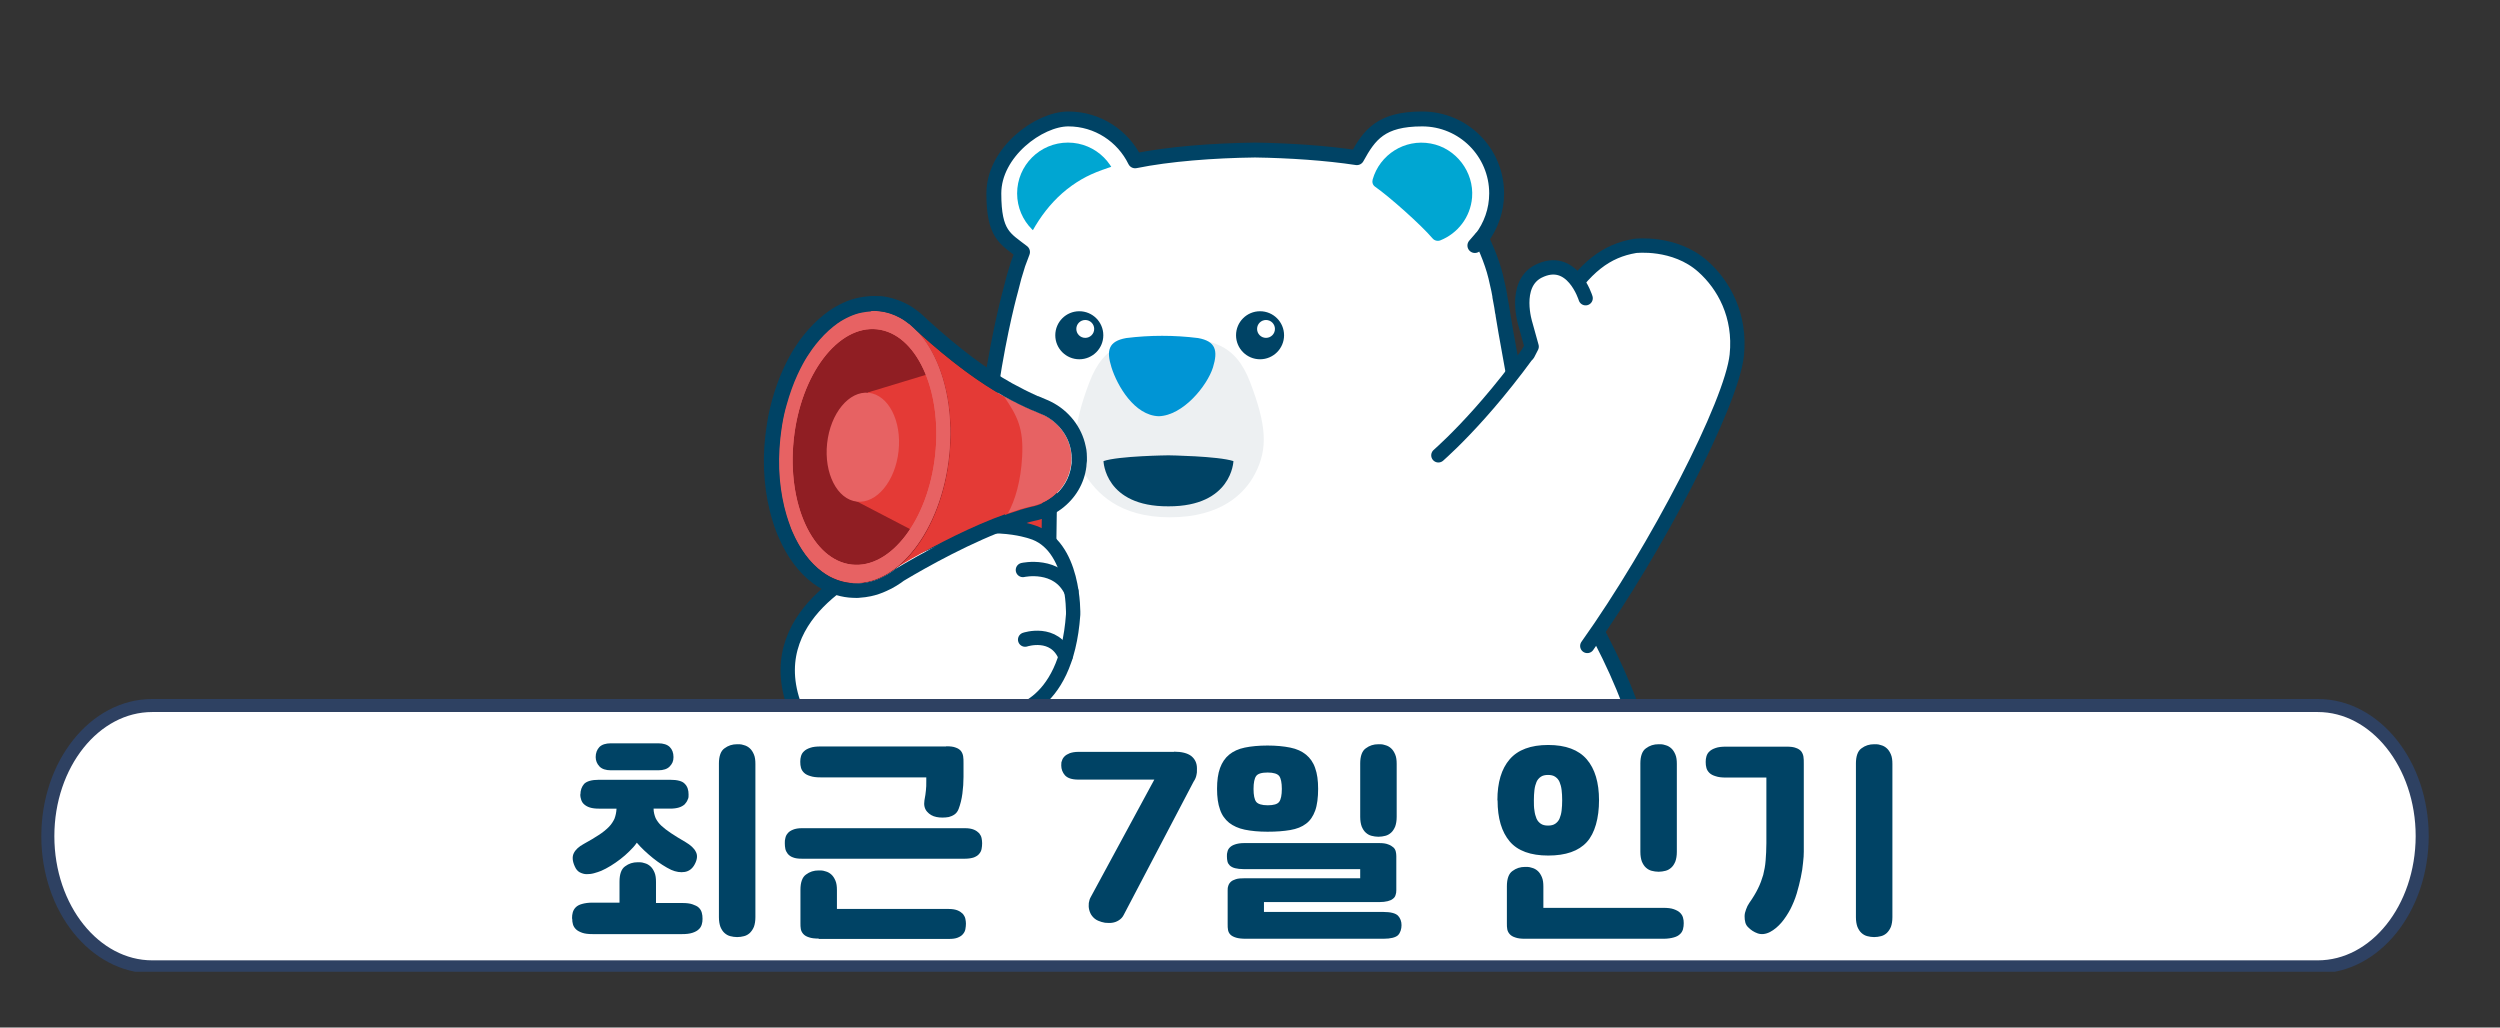
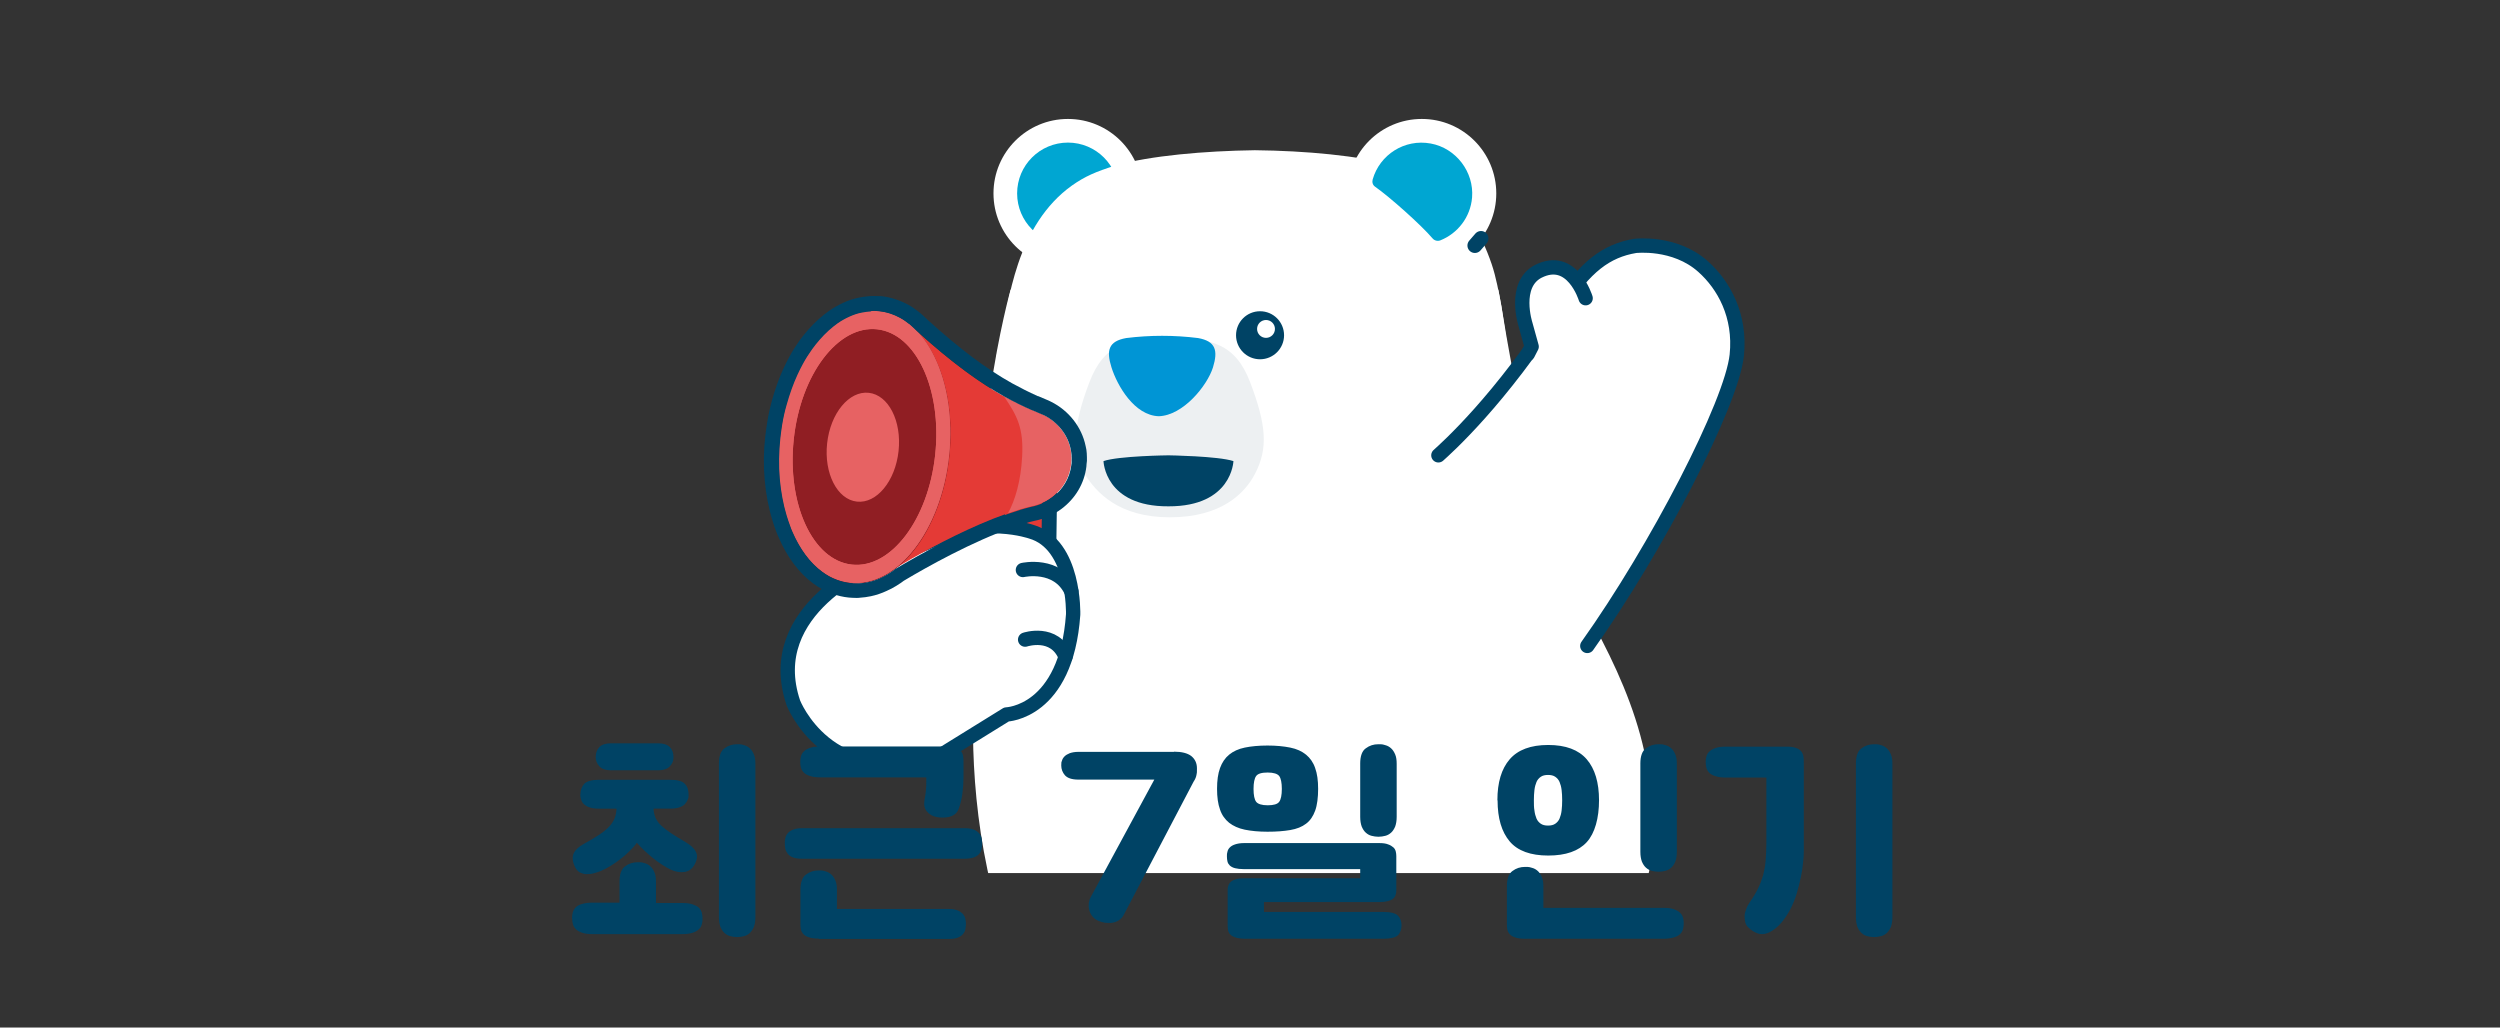
<svg xmlns="http://www.w3.org/2000/svg" data-name="레이어 1" height="552" id="_레이어_1" style="" version="1.1" viewBox="0 0 1343 552" width="1343">
  <rect x="0" y="0" width="1343" height="552" fill="#333333" stroke="none" />
  <defs>
    <style>
      .cls-1, .cls-2 {
        fill: none;
      }

      .cls-1, .cls-3, .cls-4 {
        stroke: #004365;
        stroke-linecap: round;
        stroke-linejoin: round;
      }

      .cls-1, .cls-4 {
        stroke-width: 8px;
      }

      .cls-5 {
        fill: #e43a36;
      }

      .cls-5, .cls-6, .cls-7, .cls-8, .cls-2, .cls-9, .cls-10, .cls-11, .cls-12 {
        stroke-width: 0px;
      }

      .cls-6 {
        fill: #00a6d2;
      }

      .cls-7 {
        fill: #e76263;
      }

      .cls-8 {
        fill: #edf0f2;
      }

      .cls-13 {
        clip-path: url(#clippath-1);
      }

      .cls-14 {
        stroke: #2e4162;
        stroke-miterlimit: 10;
        stroke-width: 7px;
      }

      .cls-14, .cls-3, .cls-4, .cls-10 {
        fill: #fff;
      }

      .cls-3 {
        stroke-width: 7.7px;
      }

      .cls-15 {
        clip-path: url(#clippath);
      }

      .cls-9 {
        fill: #901e23;
      }

      .cls-11 {
        fill: #004365;
      }

      .cls-12 {
        fill: #0095d5;
      }
    </style>
    <clipPath id="clippath">
      <rect class="cls-2" height="540" width="1822" x="-808" y="-71" />
    </clipPath>
    <clipPath id="clippath-1">
      <rect class="cls-2" height="492.7" width="1434" x="-101" y="29.3" />
    </clipPath>
  </defs>
  <g class="cls-15">
    <g>
      <circle class="cls-10" cx="573.7" cy="103.9" r="40" />
      <path class="cls-10" d="M804.9,155.6h-262s-25.3,89-13.5,182.6h144.7l152.2-27.1c-4.3-70.1-14.5-113.4-19-142.1-1.4-8.4-2.4-13.4-2.4-13.4Z" />
      <circle class="cls-6" cx="573.7" cy="103.9" r="27.3" />
      <path class="cls-10" d="M806.6,164.6c-1.5-7.7-2.8-15.4-5.3-22.8-5.6-16.4-14.6-31.9-28.9-42.1-7.1-5-12.7-7.4-23.4-10.8-19-5.3-47.6-7.9-74.9-8.2-27.2.4-55.9,2.9-74.9,8.2-10.7,3.4-16.3,5.8-23.4,10.8-14.3,10.2-23.4,25.7-28.9,42.1-2.5,7.5-4.4,15.1-5.9,22.8l-5.9,27.8h275.6l-4.1-27.8Z" />
      <circle class="cls-10" cx="763.8" cy="103.9" r="40" />
      <path class="cls-6" d="M790.8,106.1c1.1-13.7-8.6-26.5-22.2-29-14.1-2.6-27.4,6-31.2,19.3-.4,1.5,0,3,1.3,3.9,7.7,5.4,24.5,20.3,30.9,27.8,1,1.2,2.8,1.6,4.2,1,9.2-3.7,16.1-12.3,17-23Z" />
      <line class="cls-1" x1="795.6" x2="792.3" y1="128.1" y2="131.9" />
      <g>
        <path class="cls-8" d="M671.6,205.4c-8-21.1-21.3-23.7-42.7-23.7h-1c-21.4,0-34.7,2.6-42.7,23.7-8.7,22.9-9.8,37.5-2.6,49.1,6.3,10.1,18.4,23.4,45.8,23.4s40.2-12.6,45.8-23.4c7.1-13.6,6.1-26.2-2.6-49.1Z" />
        <path class="cls-12" d="M643.6,181.6c-6.4-.8-12.9-1.2-19.3-1.2s-12.9.4-19.3,1.2c-9.5,1.7-10.8,6.6-7.9,15.8,3.1,9.8,12.3,25.8,25.4,26.2,13.1-.4,26-16.4,29.1-26.2,2.8-9.1,1.5-14.1-8-15.8Z" />
        <path class="cls-11" d="M627.7,244.6s-26.8.3-34.9,3.1c0,0,.6,24.5,34.9,24.3,34.2.1,34.9-24.3,34.9-24.3-8.2-2.7-34.9-3.1-34.9-3.1Z" />
        <g>
          <circle class="cls-11" cx="676.9" cy="180.1" r="12.9" />
          <circle class="cls-10" cx="680.1" cy="176.7" r="4.8" />
        </g>
        <g>
-           <circle class="cls-11" cx="579.8" cy="180.1" r="12.9" />
          <circle class="cls-10" cx="583" cy="176.7" r="4.8" />
        </g>
      </g>
      <path class="cls-10" d="M528.1,326.5s-26.4,126.6,37.3,230.2l105.6,33.3,146.2,13.6,15.1-40.3s37.5-33.4,52.8-91.8c4.9-18.8,3.1-39.6,0-58.6-8.1-49-37.2-90.8-61.1-133.4,0-.1,0-.1,0-.2,0,.1-252.7,2.9-295.7,47.2Z" />
      <g>
        <polygon class="cls-10" points="565.3 556.7 566.7 564.2 565.9 606.8 688.4 606.8 688.4 556.7 565.3 556.7" />
        <path class="cls-10" d="M565.9,598.5s-5.7,5-8.7,13.8c-3.3,9.8-3.3,23.6,10.4,28.6,18.5,7,102.3,7.5,115.4-.9,0,0,8.9-12.4,5.4-41.5h-122.5Z" />
        <path class="cls-4" d="M628.6,645.2c-.6-2-.9-4.1-.9-6.4,0-4.7,1.4-8.9,3.7-12.2" />
        <path class="cls-4" d="M591.5,642.5c-.6-2-.9-4.1-.9-6.4,0-4.7,1.4-8.9,3.7-12.2" />
      </g>
      <g>
        <polygon class="cls-10" points="679.5 560 681.2 567.4 682.4 610 817.2 603.6 822.6 553.2 679.5 560" />
        <path class="cls-10" d="M683.9,606.8s-5.7,5-8.7,13.8c-3.3,9.8-3.3,23.6,10.4,28.6,18.5,7,100.7,7.5,113.8-.9,0,0,15.9-8.7,17.8-44.7l-133.3,3.2Z" />
        <path class="cls-4" d="M734.3,654.4c-.6-2-3.9-10.1,1.9-22.3" />
        <path class="cls-4" d="M697.3,650.8c-.6-2-3.5-11.2,1.9-21.5" />
      </g>
      <path class="cls-1" d="M660,563.3c8.9,2.7,20,2.4,26.7.8l-4.4,42.6s-12.3,6.4-11.9,23.8c0,0-1.9,12.6,15.1,18.5" />
-       <path class="cls-1" d="M885,413c-8.1-49-37.2-90.8-61.1-133.4,0-.1,0-.1,0-.2h0c-4.9-51.9-12.7-86.3-16.5-110.3,0-.6-.2-1.2-.3-1.7l-.4-2.7c-.3-1.8-.7-3.6-1-5.4h0c0-.2,0-.3,0-.4-.4-2-.6-3.2-.6-3.2h0c-1-4.7-2-9.3-3.6-13.9-1.6-4.7-3.5-9.2-5.7-13.7,5.1-6.7,8.2-15.1,8.2-24.2,0-22.1-17.9-40-40-40s-28.3,8.4-35.1,20.8c-16.5-2.5-35.9-3.8-54.7-4.1-22.6.3-46.2,2.1-64.4,5.8-6.5-13.3-20.1-22.5-35.9-22.5s-40,17.9-40,40,6,24.2,15.4,31.5c-.8,2.1-1.6,4.2-2.4,6.4-1.5,4.6-2.8,9.2-3.9,13.9h0s-23.2,81.7-14.8,170.9h0s-26.4,126.6,37.3,230.2l1.4,7.5-.7,34.3h-.2s-5.7,5-8.7,13.8c-3.3,9.8-3.3,23.6,10.4,28.6,16.2,6.1,82.4,7.3,107.5,1.9,2.3,2.4,5.6,4.7,10.6,6.4,8,3,27.7,4.8,48.7,5.2h0c27.8.6,57.6-1.3,65.1-6.1,0,0,15.9-8.7,17.8-44.7l15.1-40.3s37.5-33.4,52.8-91.8c4.9-18.9,3-39.6,0-58.6Z" />
      <g>
        <path class="cls-3" d="M772.7,244.6c3.9-3.5,33.5-29.8,65.4-80.2,13.4-21.2,24.9-29.7,40.3-32.3h0s21.2-2.6,36.5,11.1c11.1,9.9,20.3,26.3,18.1,47.6-2.7,25.8-43,103.8-80.3,156.2" />
        <polygon class="cls-10" points="846.5 167.2 832.6 164.4 823 172.6 823.8 195 848.8 187.4 846.5 167.2" />
        <path class="cls-3" d="M851.8,160.2s-7.2-23.7-25.5-14.4c-13.7,7.2-6.8,28.5-6.8,28.5l3.3,11.9-2,3.9" />
      </g>
      <g>
        <g>
          <path class="cls-5" d="M548.5,368.3h0c-7.7-.1-13.8-6.4-13.7-14.1l1.3-93.5,27.8.4-1.3,93.5c0,7.7-6.4,13.8-14.1,13.7Z" />
          <path class="cls-1" d="M548.5,368.3h0c-7.7-.1-13.8-6.4-13.7-14.1l1.3-93.5,27.8.4-1.3,93.5c0,7.7-6.4,13.8-14.1,13.7Z" />
        </g>
        <g>
          <path class="cls-3" d="M576.5,330.1s1.1-37.7-22.6-44.5c0,0-26.1-9.1-53.1,4.8l-30.3,12.2s-61.5,24.3-44.3,75c0,0,18.5,47.6,76.7,29.6l37.8-23.4s32.1-.9,35.8-53.7Z" />
          <path class="cls-3" d="M549.5,306.2s18.6-4.2,26,11.4" />
          <path class="cls-3" d="M550.7,343.6s15.8-5.3,21.7,9.2" />
        </g>
        <g>
          <path class="cls-5" d="M488.3,174l-15.3,136.1s46.4-29.7,80.6-38c11.2-2.1,20.2-11,21.6-22.3,0-.8.2-1.6.2-2.5.5-11-6.5-21-16.7-25.2-17.2-7-37-17.2-70.4-48.1Z" />
          <path class="cls-7" d="M575.5,247.4c.5-11-6.5-21-16.7-25.2-6-2.5-12.4-5.3-19.5-9.3,7.3,10.6,10.6,17.3,9.8,32.3-.7,13.4-3.8,23.6-7.6,30.5,4.1-1.4,8.2-2.7,12.1-3.6,11.2-2.1,20.2-11,21.6-22.3.2-.8.3-1.6.3-2.4Z" />
          <ellipse class="cls-9" cx="464.4" cy="240.2" rx="73.4" ry="45.6" transform="translate(175.7 676.2) rotate(-83.8)" />
-           <path class="cls-5" d="M466.3,210.8l34.6-10.5s17.7,45.2-9.2,85.4l-31.7-16.5,6.3-58.4Z" />
          <path class="cls-7" d="M472.3,167.2c-25.1-2.7-48.9,27.8-53.2,68-4.3,40.3,12.4,75.1,37.5,77.8s48.9-27.8,53.2-68c4.3-40.3-12.4-75.1-37.5-77.8ZM457.6,303.3c-21-2.3-34.9-32.4-31.2-67.3,3.7-34.9,23.8-61.4,44.8-59.1,21,2.3,34.9,32.4,31.2,67.3s-23.8,61.4-44.8,59.1Z" />
          <path class="cls-7" d="M472.3,167.2c-25.1-2.7-48.9,27.8-53.2,68-4.3,40.3,12.4,75.1,37.5,77.8s48.9-27.8,53.2-68c4.3-40.3-12.4-75.1-37.5-77.8ZM457.6,303.3c-21-2.3-34.9-32.4-31.2-67.3,3.7-34.9,23.8-61.4,44.8-59.1,21,2.3,34.9,32.4,31.2,67.3s-23.8,61.4-44.8,59.1Z" />
          <ellipse class="cls-7" cx="463.2" cy="240.1" rx="29.4" ry="19.3" transform="translate(174.8 674.8) rotate(-83.8)" />
          <path class="cls-11" d="M469.2,167c1,0,2.1.1,3.1.2,3.9.4,7.6,1.6,11.1,3.5,1.7.9,3.3,2,4.9,3.3h.1c1.4,1.2,2.7,2.4,4,3.7,19.8,17.9,34.6,28.3,47.1,35.3,5.2,2.9,9.9,5.2,14.5,7.2.3.1.5.2.8.3,1.4.6,2.8,1.2,4.2,1.8.6.3,1.3.5,1.9.8,7.3,3.7,12.7,10.4,14.3,18.3.4,2,.6,4,.5,6.1,0,.8,0,1.6-.2,2.5-.9,7.1-4.8,13.2-10.3,17.3-3.3,2.5-7.2,4.2-11.4,5-1.9.5-3.9,1-5.8,1.6q0,0-.2.1c-2,.6-4,1.3-6.1,2-23.1,8-48.4,22.3-60.8,29.7-.5.4-1.1.8-1.6,1.2-1.4,1-2.8,1.9-4.3,2.6-.6.3-1.2.6-1.8.9h0c-2.3,1.1-4.7,1.9-7.2,2.4-1.5.3-3.1.5-4.6.6h-1.6c-1,0-2.1-.1-3.1-.2-2.3-.3-4.6-.8-6.8-1.6-1.5-.5-2.9-1.2-4.3-1.9-1.4-.8-2.7-1.6-4-2.6-6.5-4.8-11.9-12.2-15.9-21.4-.4-.9-.8-1.8-1.1-2.8-.7-1.9-1.4-3.9-2-5.9-.9-3-1.7-6.2-2.3-9.5-.6-3.3-1.1-6.7-1.4-10.2-.6-7-.5-14.4.3-21.9.3-2.5.6-5,1-7.4.6-3.7,1.4-7.2,2.4-10.6,1.6-5.7,3.5-11.1,5.8-16.1.9-2,1.9-3.9,2.9-5.8,1.5-2.8,3.2-5.4,4.9-7.8.6-.8,1.2-1.6,1.8-2.4,3-3.8,6.3-7.2,9.7-9.9.7-.5,1.4-1.1,2.1-1.6,2.1-1.5,4.3-2.7,6.5-3.7s4.5-1.8,6.8-2.2c1.5-.3,3.1-.5,4.6-.6.4-.3,1-.3,1.5-.3M469.2,159c-.7,0-1.3,0-2,.1-2,.1-3.9.4-5.9.8-2.8.6-5.7,1.5-8.4,2.8-2.6,1.2-5.3,2.7-7.8,4.5-.8.6-1.6,1.2-2.4,1.8-3.9,3.1-7.7,6.9-11.1,11.2-.7.9-1.3,1.7-2,2.6-1.9,2.7-3.8,5.6-5.4,8.6-1.1,2-2.2,4.1-3.2,6.3-2.5,5.4-4.6,11.3-6.3,17.4-1,3.7-1.9,7.5-2.5,11.4-.4,2.6-.8,5.3-1.1,7.9-.9,7.9-1,15.8-.3,23.4.3,3.7.8,7.4,1.5,11,.7,3.5,1.5,7,2.5,10.3.7,2.2,1.4,4.4,2.2,6.5.4,1,.8,2.1,1.3,3.1,4.5,10.5,10.9,19.1,18.5,24.7,1.6,1.2,3.3,2.3,5,3.2,1.7,1,3.6,1.8,5.4,2.4,2.8,1,5.7,1.7,8.7,2,1.3.1,2.6.2,4,.2s1.3,0,2-.1c2-.1,3.9-.4,5.9-.8,2.9-.6,5.8-1.6,8.6-2.9.2-.1.4-.2.6-.3.6-.3,1.2-.6,1.9-.9,1.7-.9,3.5-2,5.1-3.1.5-.4,1-.7,1.5-1.1,12.7-7.6,36.9-21.1,58.9-28.8,2-.7,3.9-1.3,5.8-1.9h.2c1.9-.7,3.6-1.1,5.3-1.5,5.2-1,10.2-3.2,14.5-6.4,7.5-5.6,12.3-13.7,13.4-22.7,0-1,.2-2.1.3-3.1,0-2.7,0-5.4-.7-8-2.1-10.2-9.1-19.1-18.6-23.8-.8-.4-1.6-.8-2.4-1.1-1.3-.5-2.6-1.1-4-1.7l-.5-.2h-.2c-4.9-2.2-9.4-4.5-13.8-6.9-13.8-7.7-28.2-18.5-45.4-34.1-1.4-1.4-2.9-2.8-4.4-4-.2-.1-.3-.3-.5-.4-1.9-1.5-3.8-2.8-5.7-3.8-4.5-2.4-9.2-3.9-14.1-4.5-1.8,0-3.1-.1-4.4-.1h0Z" />
        </g>
      </g>
    </g>
  </g>
  <g class="cls-13">
-     <path class="cls-14" d="M1245.1,519.4H81.8c-30.9,0-56.1-31.4-56.1-70.2h0c0-38.7,25.1-70.2,56.1-70.2h1163.3c30.9,0,56.1,31.4,56.1,70.2h0c-.1,38.9-25.2,70.2-56.1,70.2Z" />
-   </g>
+     </g>
  <g>
    <path class="cls-11" d="M307.3,493.4c0-1.2.1-2.3.4-3.3.3-1,.8-1.9,1.6-2.7.8-.8,1.9-1.4,3.4-1.8,1.4-.4,3.3-.7,5.5-.7h14.6v-11.3c0-4,1-6.8,3-8.2,2-1.5,4.2-2.2,6.8-2.2s2.5.2,3.7.5c1.2.3,2.2.9,3.1,1.7.9.8,1.6,1.9,2.2,3.3.6,1.4.8,3.1.8,5.1v11.3h14.1c2.2,0,4.1.2,5.5.7s2.6,1,3.4,1.8c.8.8,1.3,1.6,1.6,2.7.3,1,.4,2.1.4,3.3s-.1,1.9-.4,3c-.3,1-.8,1.9-1.6,2.6-.8.8-1.9,1.4-3.4,1.9s-3.3.7-5.5.7h-48.2c-2.2,0-4.1-.2-5.5-.7-1.4-.5-2.6-1.1-3.4-1.9-.8-.8-1.3-1.6-1.6-2.6-.3-1-.4-2-.4-3ZM311.8,426.8c0-2.3.7-4.2,2-5.7,1.4-1.4,4-2.2,7.9-2.2h38.3c3.9,0,6.6.7,7.9,2.2,1.4,1.4,2,3.3,2,5.7s-.2,1.9-.5,2.8c-.3.9-.9,1.7-1.6,2.5-.8.7-1.8,1.3-3.1,1.7-1.3.4-2.9.6-4.8.6h-8.8c0,1.9.5,3.6,1.1,5.1.7,1.4,1.7,2.8,3.1,4.1,1.4,1.3,3.1,2.6,5.2,4,2.1,1.4,4.7,3,7.8,4.8,2.7,1.6,4.6,3.3,5.5,5.2,1,1.8.8,4.1-.6,6.7-1.2,2.3-3,3.7-5.3,4.1-2.3.4-4.8,0-7.3-1.1-1.5-.7-3.1-1.6-4.8-2.7s-3.4-2.3-5-3.6c-1.6-1.3-3.2-2.7-4.7-4.1-1.5-1.4-2.8-2.8-4-4.2-1.1,1.6-2.5,3.2-4,4.6-1.5,1.5-3.1,2.9-4.8,4.2s-3.4,2.5-5.2,3.6c-1.8,1.1-3.5,2-5.1,2.7-1.2.5-2.5.9-3.9,1.3-1.4.4-2.7.5-4,.5-1.3,0-2.5-.4-3.7-1-1.1-.6-2-1.7-2.6-3.1-1.3-2.8-1.5-5.2-.6-7.1.9-1.9,2.7-3.6,5.5-5.1,3.1-1.7,5.8-3.3,7.9-4.7,2.2-1.4,4-2.9,5.4-4.3,1.4-1.4,2.4-3,3.1-4.5.6-1.6,1-3.4,1.1-5.4h-9.5c-1.9,0-3.5-.2-4.8-.6-1.3-.4-2.3-1-3.1-1.7-.8-.7-1.3-1.5-1.6-2.5-.3-.9-.5-1.9-.5-2.8ZM320,406.7c0-2.2.7-4,2-5.4,1.3-1.3,3.4-2,6.2-2h25.4c2.8,0,4.9.7,6.2,2,1.3,1.3,2,3.1,2,5.4s-.7,3.6-2,5c-1.3,1.4-3.4,2.1-6.2,2.1h-25.4c-2.8,0-4.9-.7-6.2-2.1-1.3-1.4-2-3.1-2-5ZM386.2,410.2c0-4,1-6.8,3-8.2,2-1.5,4.2-2.2,6.8-2.2s2.5.2,3.7.5c1.2.3,2.2.9,3.1,1.7.9.8,1.6,1.9,2.2,3.3.6,1.4.8,3.1.8,5.1v82.3c0,2.1-.3,3.8-.8,5.2-.6,1.4-1.3,2.4-2.2,3.3-.9.8-1.9,1.4-3.1,1.7-1.2.3-2.4.5-3.7.5s-2.5-.2-3.7-.5c-1.2-.3-2.2-.9-3.1-1.7-.9-.8-1.6-1.9-2.2-3.3-.5-1.4-.8-3.1-.8-5.2v-82.3Z" />
    <path class="cls-11" d="M430.8,461.3c-2,0-3.6-.2-4.8-.7-1.2-.4-2.1-1.1-2.8-1.9-.6-.8-1.1-1.7-1.3-2.6-.2-1-.3-2-.3-3.1s0-1.8.3-2.8c.2-1,.6-1.8,1.3-2.6.6-.8,1.6-1.4,2.8-1.9,1.2-.5,2.8-.8,4.8-.8h87.6c2,0,3.6.3,4.8.8,1.2.5,2.1,1.2,2.8,1.9.6.8,1.1,1.6,1.3,2.6.2,1,.3,1.9.3,2.8s-.1,2.2-.3,3.1c-.2,1-.6,1.8-1.3,2.6-.6.8-1.6,1.4-2.8,1.9-1.2.4-2.8.7-4.8.7h-87.6ZM508.3,400.9c2.2,0,3.9.2,5.1.7,1.2.4,2.1,1,2.8,1.8.6.8,1,1.7,1.2,2.8.2,1.1.2,2.4.2,3.9v7.2c0,3-.2,6-.6,9-.4,3.1-1.1,5.8-2,8.2-.5,1.3-1.2,2.3-2.2,3-1,.7-2,1.1-3.1,1.4-1.1.2-2.3.3-3.4.3-1.2,0-2.2-.1-3.2-.3-2.1-.4-3.8-1.4-5.1-2.9-1.3-1.5-1.8-3.5-1.4-6,.4-2.2.7-4,.8-5.4.2-1.4.2-3.1.2-5v-2h-56.8c-2.2,0-4.1-.2-5.5-.7-1.4-.4-2.6-1-3.4-1.8-.8-.8-1.3-1.6-1.6-2.6-.3-1-.4-2.1-.4-3.3s.1-1.9.4-3c.3-1,.8-1.9,1.6-2.6.8-.8,1.9-1.4,3.4-1.9,1.4-.5,3.3-.7,5.5-.7h67.6ZM439.8,504.2c-2.2,0-4-.2-5.3-.7-1.3-.4-2.3-1-3-1.8-.7-.8-1.1-1.6-1.3-2.6-.2-1-.2-2.1-.2-3.3v-17.8c0-4,1-6.8,3-8.2,2-1.5,4.2-2.2,6.8-2.2s2.5.2,3.7.5c1.2.3,2.2.9,3.1,1.7.9.8,1.6,1.9,2.2,3.3.6,1.4.8,3.1.8,5.1v10.1h60.1c2,0,3.6.3,4.8.8,1.2.5,2.1,1.2,2.8,1.9.6.8,1.1,1.6,1.3,2.6.2,1,.3,1.8.3,2.6s-.1,2-.3,3c-.2,1-.6,1.8-1.3,2.6-.6.8-1.6,1.4-2.8,1.9-1.2.5-2.8.7-4.8.7h-69.9Z" />
    <path class="cls-11" d="M630.7,403.8c4.1,0,7.2.8,9.2,2.3,2,1.6,3.1,3.8,3.1,6.6s0,2-.2,3.3c-.2,1.3-.7,2.6-1.6,3.9l-37.6,71.7c-.6,1.2-1.5,2.1-2.6,2.8-1.1.7-2.2,1.1-3.5,1.3-1.2.2-2.5.1-3.9,0-1.3-.2-2.5-.6-3.7-1.1-1.4-.6-2.4-1.5-3.2-2.5-.8-1-1.3-2.2-1.6-3.4-.3-1.2-.3-2.4-.2-3.6.2-1.2.5-2.3,1.1-3.3l34.1-63h-40.8c-3.5,0-5.8-.8-7.2-2.3-1.3-1.5-2-3.3-2-5.3s.1-1.7.4-2.6c.2-.8.7-1.6,1.4-2.3.7-.7,1.6-1.2,2.8-1.7,1.2-.4,2.7-.7,4.6-.7h51.3Z" />
    <path class="cls-11" d="M653.8,423.8c0-4.5.5-8.2,1.6-11.2,1.1-3,2.7-5.4,4.9-7.2,2.2-1.8,5-3.1,8.4-3.8,3.4-.7,7.5-1.1,12.2-1.1s8.7.4,12.2,1.1c3.5.7,6.3,2,8.5,3.8,2.2,1.8,3.9,4.2,4.9,7.2,1.1,3,1.6,6.7,1.6,11.2s-.5,8.7-1.6,11.7-2.7,5.4-4.9,7c-2.2,1.7-5,2.8-8.5,3.4-3.5.6-7.5.9-12.2.9s-8.8-.4-12.2-1.1c-3.4-.7-6.2-2-8.4-3.7-2.2-1.8-3.9-4.1-4.9-7.1-1.1-3-1.6-6.7-1.6-11.2ZM679,484.6v5.3h64.2c3.9,0,6.5.7,7.8,2,1.3,1.4,1.9,3.1,1.9,5.1s-.6,4.1-1.9,5.4c-1.3,1.2-3.9,1.9-7.8,1.9h-73.9c-2.2,0-4-.2-5.3-.6-1.3-.4-2.3-.9-3-1.6-.7-.7-1.1-1.5-1.3-2.5-.2-1-.2-2-.2-3.3v-17.9c0-.8,0-1.6.3-2.4.2-.8.6-1.5,1.3-2.2s1.6-1.1,2.8-1.5c1.2-.4,2.8-.5,4.8-.5h62v-4.9h-62.4c-2,0-3.6-.2-4.8-.5-1.2-.3-2.1-.8-2.8-1.4-.6-.6-1.1-1.3-1.3-2.2-.2-.8-.3-1.8-.3-2.8s0-1.6.3-2.5c.2-.9.6-1.6,1.3-2.3s1.6-1.2,2.8-1.6c1.2-.4,2.8-.7,4.8-.7h72.7c1.9,0,3.5.2,4.7.7,1.2.4,2.1,1,2.8,1.6.7.6,1.1,1.4,1.3,2.2.2.8.3,1.7.3,2.5v18.3c0,1-.1,1.8-.4,2.6-.2.8-.7,1.5-1.4,2-.7.6-1.6,1-2.8,1.3-1.2.3-2.7.5-4.6.5h-62ZM673.4,423.8c0,3.4.5,5.7,1.4,6.9.9,1.2,3,1.9,6.2,1.9s5.3-.6,6.2-1.9c.9-1.2,1.4-3.6,1.4-6.9s-.5-5.7-1.4-6.9c-.9-1.2-3-1.9-6.2-1.9s-5.3.6-6.2,1.9c-.9,1.2-1.4,3.6-1.4,6.9ZM730.7,410.2c0-4,1-6.8,3-8.2,2-1.5,4.2-2.2,6.8-2.2s2.5.2,3.7.5c1.2.3,2.2.9,3.1,1.7.9.8,1.6,1.9,2.2,3.3.6,1.4.8,3.1.8,5.1v28.4c0,2.1-.3,3.8-.8,5.2-.6,1.4-1.3,2.5-2.2,3.3-.9.8-1.9,1.4-3.1,1.7-1.2.3-2.4.5-3.7.5s-2.5-.2-3.7-.5c-1.2-.3-2.2-.9-3.1-1.7-.9-.8-1.6-1.9-2.2-3.3-.5-1.4-.8-3.1-.8-5.2v-28.4Z" />
    <path class="cls-11" d="M804.4,429.9c0-9.6,2.2-16.9,6.6-22,4.4-5.1,11.3-7.7,20.7-7.7s16.3,2.6,20.7,7.7c4.4,5.1,6.6,12.5,6.6,22s-2.2,17.7-6.6,22.5c-4.4,4.8-11.3,7.2-20.7,7.2s-16.4-2.5-20.7-7.6c-4.3-5.1-6.5-12.4-6.5-22ZM829,487.7h64.6c2.2,0,4.1.2,5.5.7,1.4.5,2.6,1.1,3.4,1.9.8.8,1.3,1.6,1.6,2.6.3,1,.4,2,.4,3s-.1,2.3-.4,3.3c-.3,1-.8,1.9-1.6,2.6-.8.8-1.9,1.4-3.4,1.8-1.4.4-3.3.7-5.5.7h-74.3c-2.2,0-4-.2-5.3-.7-1.3-.4-2.3-1-3-1.8-.7-.8-1.1-1.6-1.3-2.6-.2-1-.2-2.1-.2-3.3v-19.8c0-4,1-6.8,3-8.2,2-1.5,4.2-2.2,6.8-2.2s2.5.2,3.7.5c1.2.3,2.2.9,3.1,1.7.9.8,1.6,1.9,2.2,3.3.6,1.4.8,3.1.8,5.1v11.6ZM824,429.9c0,2,0,3.9.3,5.5.2,1.7.6,3.1,1.1,4.3.5,1.2,1.3,2.1,2.3,2.8,1,.7,2.3,1,3.9,1s2.9-.3,3.9-1c1-.7,1.8-1.6,2.3-2.8.5-1.2.9-2.6,1.1-4.3.2-1.7.3-3.5.3-5.5s-.1-3.9-.3-5.5c-.2-1.7-.6-3.1-1.1-4.3-.5-1.2-1.3-2.1-2.3-2.8-1-.7-2.3-1-3.9-1s-2.9.3-3.9,1c-1,.7-1.8,1.6-2.3,2.8-.5,1.2-.9,2.6-1.1,4.3-.2,1.7-.3,3.5-.3,5.5ZM881.2,410.2c0-4,1-6.8,3-8.2,2-1.5,4.2-2.2,6.8-2.2s2.5.2,3.7.5c1.2.3,2.2.9,3.1,1.7.9.8,1.6,1.9,2.2,3.3.6,1.4.8,3.1.8,5.1v47.2c0,2.1-.3,3.8-.8,5.2-.6,1.4-1.3,2.5-2.2,3.3-.9.8-1.9,1.4-3.1,1.7-1.2.3-2.4.5-3.7.5s-2.5-.2-3.7-.5c-1.2-.3-2.2-.9-3.1-1.7-.9-.8-1.6-1.9-2.2-3.3-.5-1.4-.8-3.1-.8-5.2v-47.2Z" />
    <path class="cls-11" d="M959.7,401.1c2.2,0,3.9.2,5.1.7,1.2.4,2.1,1,2.8,1.8.6.8,1,1.7,1.2,2.8.2,1.1.2,2.4.2,3.9v47.2c0,1.6-.1,3.6-.4,6-.2,2.4-.6,5-1.2,7.8-.6,2.8-1.3,5.7-2.2,8.7-.9,3-2.1,5.8-3.4,8.4-1.4,2.6-3,5.1-4.8,7.2s-3.9,3.9-6.2,5.1c-2.4,1.2-4.6,1.4-6.6.7-2-.7-3.6-1.8-4.9-3.1-.8-.7-1.4-1.6-1.7-2.7-.3-1.1-.4-2.2-.4-3.4,0-1.2.3-2.4.8-3.7.4-1.2,1-2.4,1.7-3.4,1.9-2.7,3.5-5.3,4.7-7.8,1.2-2.4,2.1-4.9,2.8-7.3.6-2.4,1.1-5,1.3-7.8.2-2.7.4-5.8.4-9.2v-35.3h-21.7c-2.2,0-4.1-.2-5.5-.7-1.4-.4-2.6-1-3.4-1.8-.8-.8-1.3-1.6-1.6-2.6-.3-1-.4-2.1-.4-3.3s.1-1.9.4-3c.3-1,.8-1.9,1.6-2.6.8-.8,1.9-1.4,3.4-1.9,1.4-.5,3.3-.7,5.5-.7h32.4ZM997,410.2c0-4,1-6.8,3-8.2,2-1.5,4.2-2.2,6.8-2.2s2.5.2,3.7.5c1.2.3,2.2.9,3.1,1.7.9.8,1.6,1.9,2.2,3.3.6,1.4.8,3.1.8,5.1v82.3c0,2.1-.3,3.8-.8,5.2-.6,1.4-1.3,2.4-2.2,3.3-.9.8-1.9,1.4-3.1,1.7-1.2.3-2.4.5-3.7.5s-2.5-.2-3.7-.5c-1.2-.3-2.2-.9-3.1-1.7-.9-.8-1.6-1.9-2.2-3.3-.5-1.4-.8-3.1-.8-5.2v-82.3Z" />
  </g>
</svg>